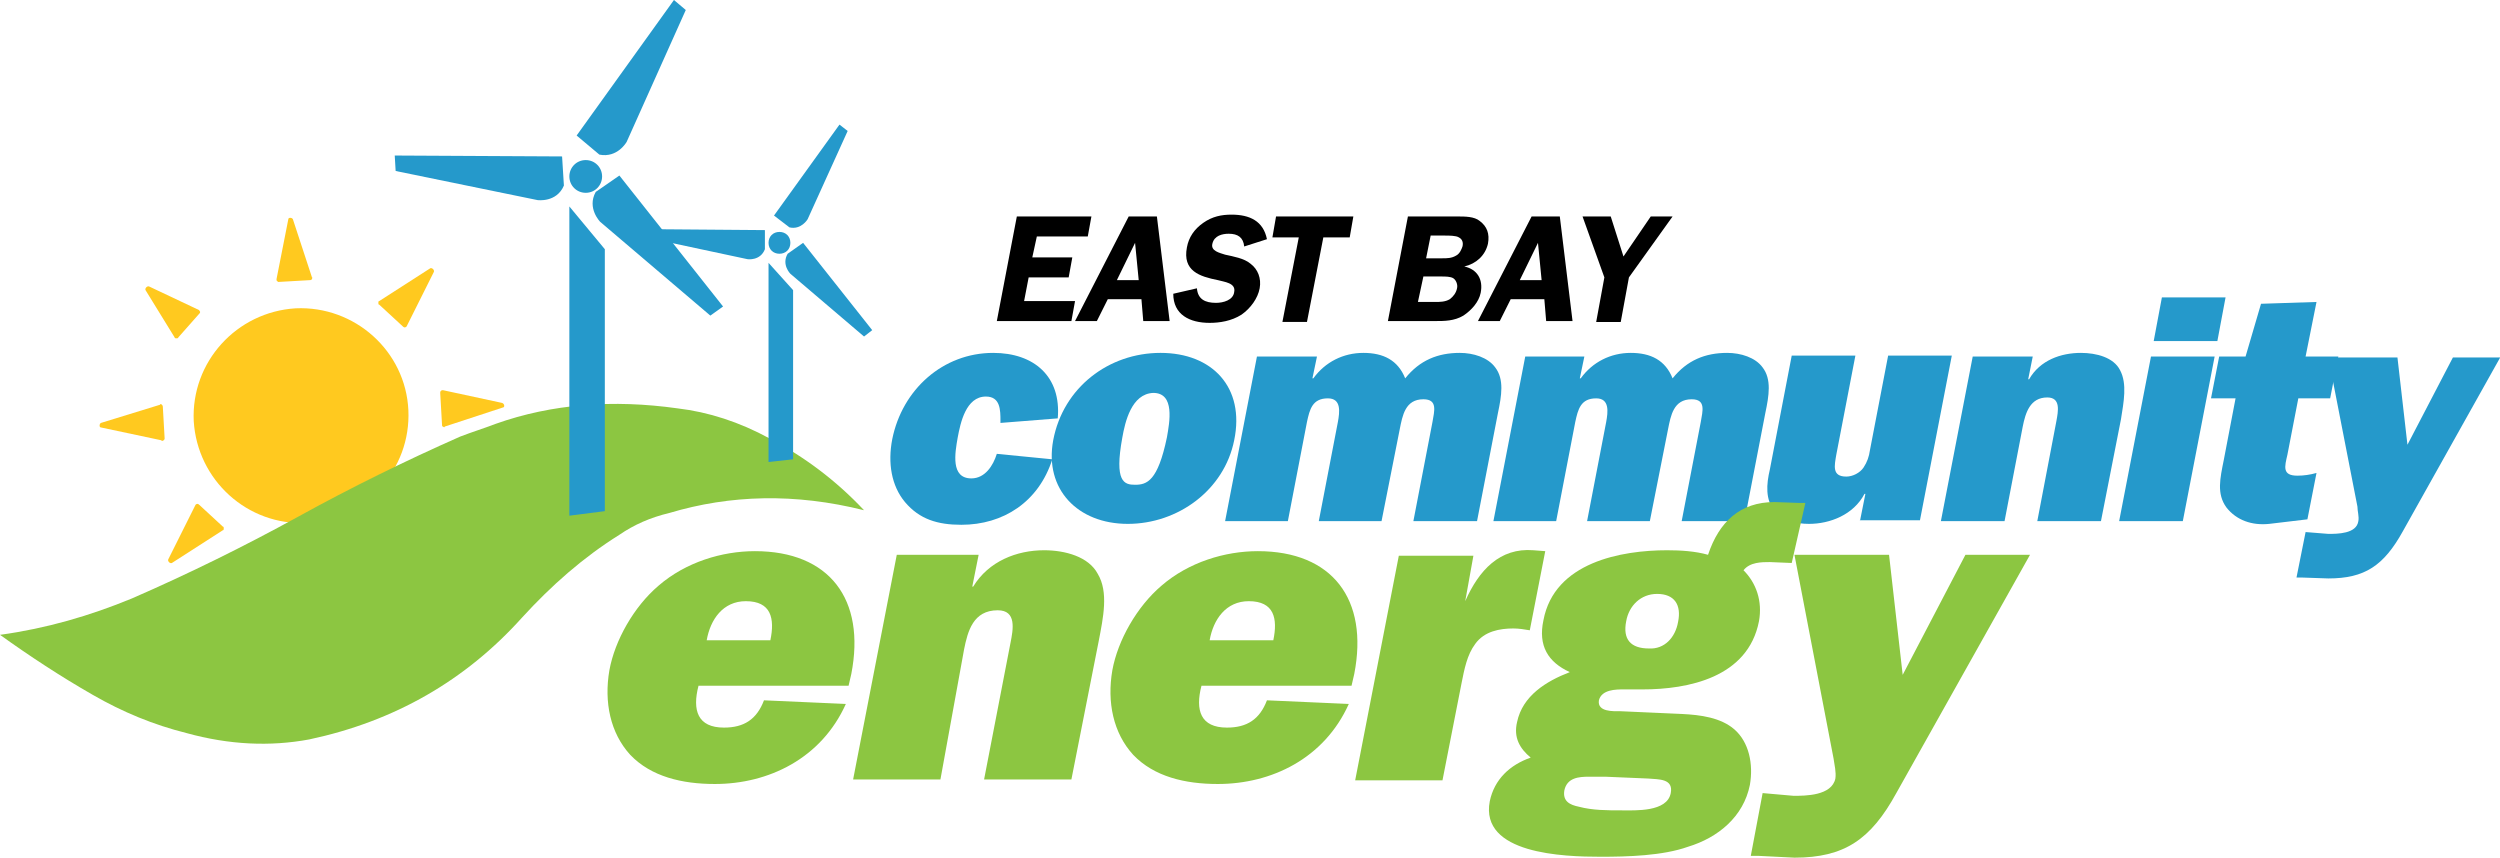
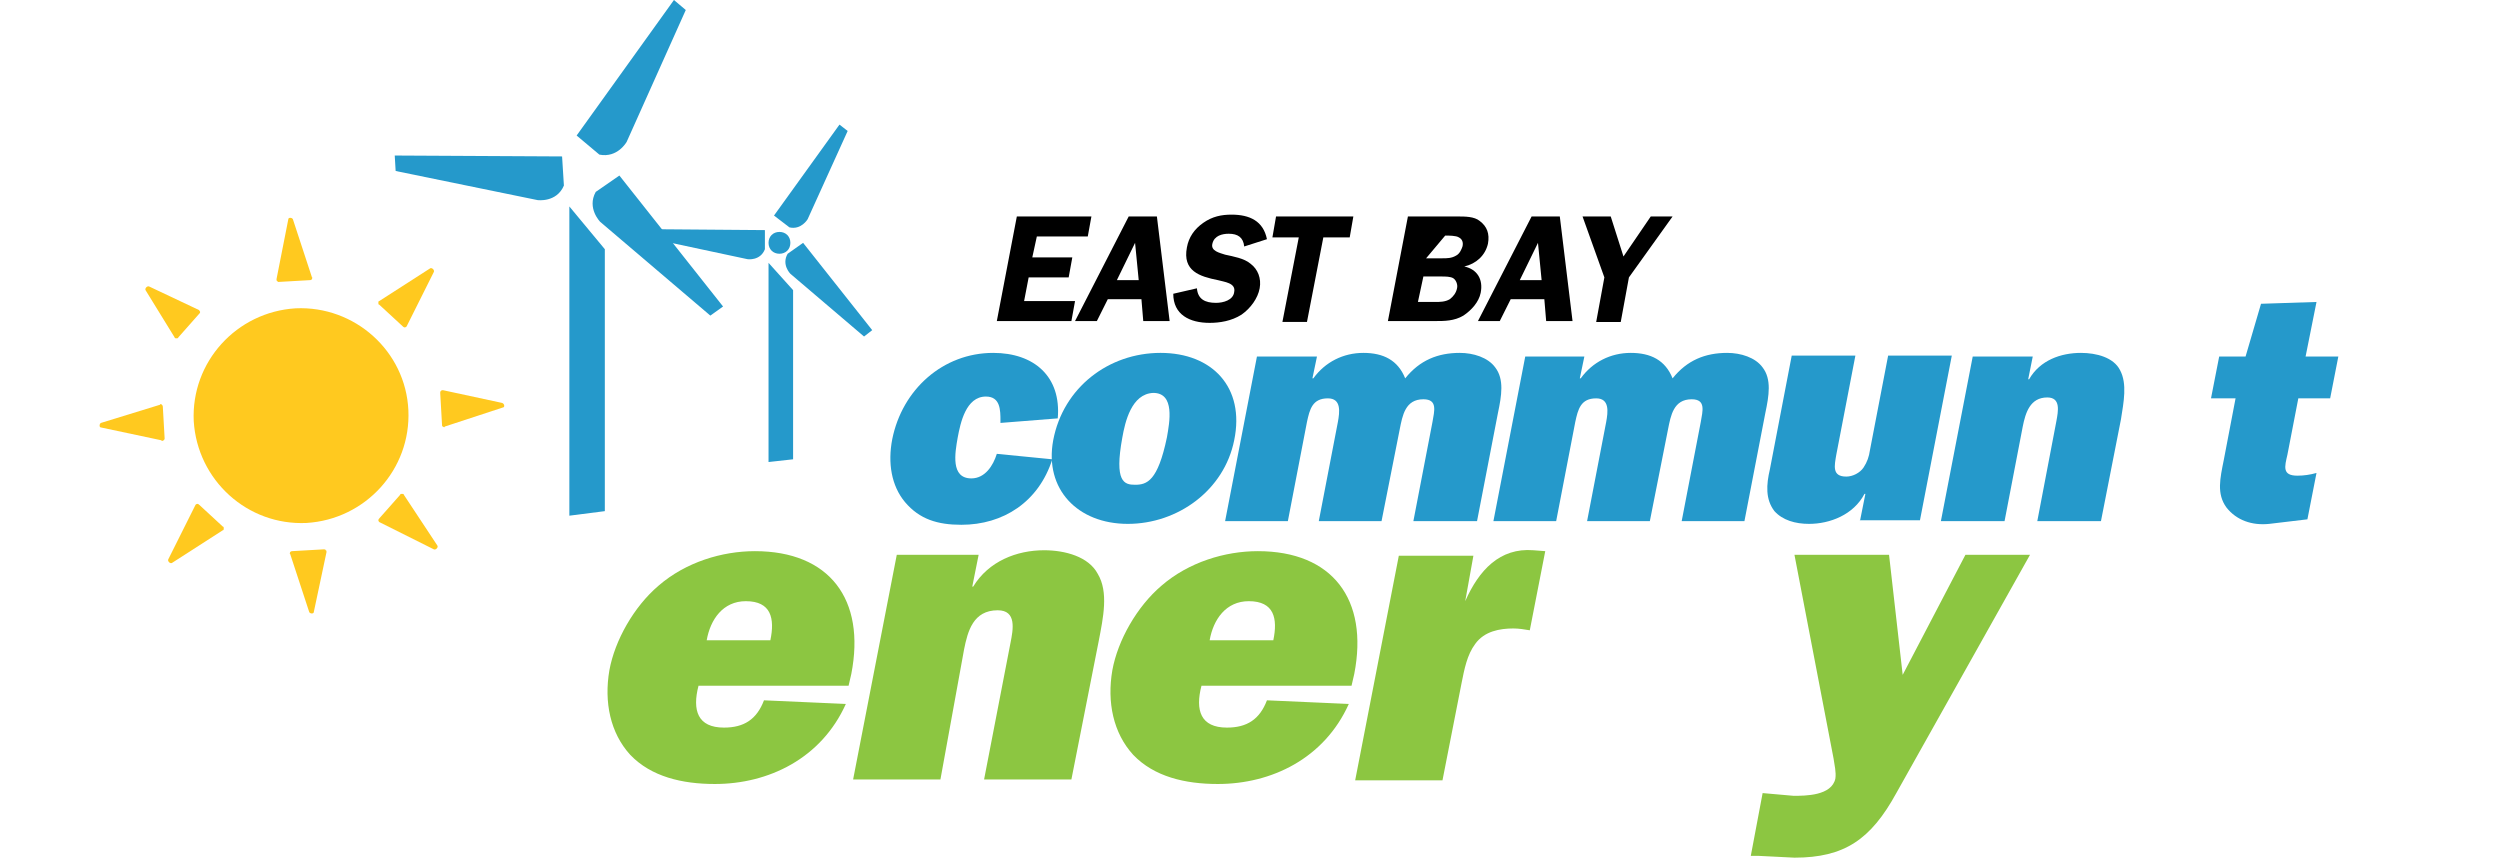
<svg xmlns="http://www.w3.org/2000/svg" xmlns:ns1="http://sodipodi.sourceforge.net/DTD/sodipodi-0.dtd" xmlns:ns2="http://www.inkscape.org/namespaces/inkscape" version="1.1" id="Layer_1" x="0px" y="0px" viewBox="0 0 1000 343.034" xml:space="preserve" ns1:docname="ebce_Logo.svg" width="1000" height="343.034" ns2:version="0.92.4 (5da689c313, 2019-01-14)">
  <defs id="defs145" />
  <ns1:namedview pagecolor="#ffffff" bordercolor="#111111" borderopacity="1" objecttolerance="10" gridtolerance="10" guidetolerance="10" ns2:pageopacity="0" ns2:pageshadow="2" ns2:window-width="1920" ns2:window-height="1017" id="namedview143" showgrid="false" fit-margin-top="0" fit-margin-left="0" fit-margin-right="0" fit-margin-bottom="0" ns2:zoom="2.2066667" ns2:cx="260.21107" ns2:cy="139.61372" ns2:window-x="1912" ns2:window-y="-8" ns2:window-maximized="1" ns2:current-layer="g140" />
  <style type="text/css" id="style2">
	.st0{fill:#FFC91F;}
	.st1{fill:#8CC641;}
	.st2{fill:#2599CB;}
</style>
  <g id="g140" transform="translate(-12.6,246.234)">
    <g id="g26" transform="matrix(3.638,0,0,3.638,-33.235,-255.328)">
      <g id="g8">
        <path class="st0" d="m 57.5,47.6 c 0.3,6.5 -4.7,12 -11.2,12.4 -6.5,0.3 -12,-4.7 -12.4,-11.2 -0.3,-6.5 4.7,-12 11.2,-12.4 6.5,-0.3 12.1,4.7 12.4,11.2 z m 0,0" id="path4" ns2:connector-curvature="0" style="fill:#ffc91f" />
        <path class="st0" d="m 30.6,50.9 c 0.1,-0.1 0.1,-0.1 0.1,-0.2 l -0.2,-3.5 c 0,-0.1 -0.1,-0.2 -0.1,-0.2 -0.1,-0.1 -0.2,-0.1 -0.2,0 l -6.5,2 c -0.2,0.1 -0.2,0.5 0,0.5 l 6.6,1.4 c 0.1,0.1 0.2,0.1 0.3,0 z m 0,0" id="path6" ns2:connector-curvature="0" style="fill:#ffc91f" />
      </g>
      <path class="st0" d="m 67.8,46.8 -6.5,-1.4 c -0.1,0 -0.2,0 -0.2,0.1 -0.1,0 -0.1,0.1 -0.1,0.2 l 0.2,3.5 c 0,0.1 0,0.2 0.1,0.2 0.1,0.1 0.2,0.1 0.2,0 l 6.4,-2.1 c 0.2,0 0.2,-0.4 -0.1,-0.5 z m 0,0" id="path10" ns2:connector-curvature="0" style="fill:#ffc91f" />
      <g id="g16">
        <path class="st0" d="m 48.2,62.9 -3.5,0.2 c -0.1,0 -0.2,0.1 -0.2,0.1 0,0.1 -0.1,0.2 0,0.2 l 2.1,6.4 c 0.1,0.2 0.5,0.2 0.5,0 l 1.4,-6.6 c 0,-0.1 0,-0.2 -0.1,-0.2 0,-0.1 -0.1,-0.1 -0.2,-0.1 z m 0,0" id="path12" ns2:connector-curvature="0" style="fill:#ffc91f" />
        <path class="st0" d="m 43.2,33.5 3.5,-0.2 c 0.1,0 0.2,-0.1 0.2,-0.1 0,-0.1 0.1,-0.2 0,-0.2 l -2.1,-6.4 c -0.1,-0.2 -0.5,-0.2 -0.5,0 L 43,33.2 c 0,0.1 0,0.2 0.1,0.2 0,0.1 0.1,0.1 0.1,0.1 z m 0,0" id="path14" ns2:connector-curvature="0" style="fill:#ffc91f" />
      </g>
      <path class="st0" d="m 34.5,58 c -0.1,-0.1 -0.2,-0.1 -0.2,-0.1 -0.1,0 -0.2,0.1 -0.2,0.1 l -3,6 c -0.1,0.2 0.2,0.5 0.4,0.4 l 5.6,-3.6 c 0.1,0 0.1,-0.1 0.1,-0.2 0,-0.1 0,-0.2 -0.1,-0.2 z m 0,0" id="path18" ns2:connector-curvature="0" style="fill:#ffc91f" />
      <path class="st0" d="m 56.9,38.4 c 0.1,0.1 0.2,0.1 0.2,0.1 0.1,0 0.2,-0.1 0.2,-0.1 l 3,-6 C 60.4,32.2 60.1,31.9 59.9,32 l -5.6,3.6 c -0.1,0 -0.1,0.1 -0.1,0.2 0,0.1 0,0.2 0.1,0.2 z m 0,0" id="path20" ns2:connector-curvature="0" style="fill:#ffc91f" />
      <path class="st0" d="m 57,56.9 c 0,-0.1 -0.1,-0.1 -0.2,-0.1 -0.1,0 -0.2,0 -0.2,0.1 l -2.3,2.6 c -0.1,0.1 -0.1,0.2 -0.1,0.2 0,0.1 0.1,0.2 0.1,0.2 l 6,3 c 0.2,0.1 0.5,-0.2 0.4,-0.4 z m 0,0" id="path22" ns2:connector-curvature="0" style="fill:#ffc91f" />
      <path class="st0" d="m 31.8,39.6 c 0,0.1 0.1,0.1 0.2,0.1 0.1,0 0.2,0 0.2,-0.1 L 34.5,37 c 0.1,-0.1 0.1,-0.1 0.1,-0.2 0,-0.1 -0.1,-0.1 -0.1,-0.2 L 29,34 c -0.2,-0.1 -0.5,0.2 -0.4,0.4 z m 0,0" id="path24" ns2:connector-curvature="0" style="fill:#ffc91f" />
    </g>
    <g id="g30" transform="matrix(3.638,0,0,3.638,-33.235,-255.328)">
-       <path class="st1" d="m 22.8,78.9 c 3.3,1.9 6.7,3.3 10.3,4.2 4.7,1.3 9.2,1.5 13.5,0.7 9.4,-2 17.2,-6.5 23.4,-13.4 3.2,-3.5 6.7,-6.6 10.7,-9.1 1.6,-1.1 3.4,-1.9 5.5,-2.4 6.7,-2 13.8,-2.2 21.4,-0.3 -3.1,-3.3 -6.6,-5.9 -10.4,-7.9 -3.3,-1.8 -6.7,-2.9 -10.1,-3.3 -7.1,-1 -13.8,-0.5 -20,1.7 -1.3,0.5 -2.6,0.9 -3.9,1.4 -6.1,2.7 -12,5.6 -17.8,8.8 -6,3.3 -12.1,6.3 -18.3,9 -4.6,1.9 -9.4,3.3 -14.5,4 3.2,2.3 6.7,4.6 10.2,6.6 z" id="path28" ns2:connector-curvature="0" style="fill:#8cc641" />
-     </g>
+       </g>
    <g id="g42" transform="matrix(3.638,0,0,3.638,-33.235,-255.328)">
      <path class="st2" d="m 99.5,29.2 c 0,0.7 -0.5,1.2 -1.2,1.2 -0.7,0 -1.2,-0.5 -1.2,-1.2 0,-0.7 0.5,-1.2 1.2,-1.2 0.7,0 1.2,0.5 1.2,1.2" id="path32" ns2:connector-curvature="0" style="fill:#2599cb" />
      <polyline class="st2" points="97.1,53.3 97.1,31.4 99.8,34.4 99.8,53   " id="polyline34" style="fill:#2599cb" />
      <path class="st2" d="m 96.7,27.8 -12.3,-0.1 0.1,1.1 10.3,2.2 c 0,0 1.4,0.2 1.9,-1.1 z" id="path36" ns2:connector-curvature="0" style="fill:#2599cb" />
      <path class="st2" d="m 97.7,26.2 7.2,-10 0.9,0.7 -4.4,9.7 c 0,0 -0.7,1.2 -2,0.9 z" id="path38" ns2:connector-curvature="0" style="fill:#2599cb" />
      <path class="st2" d="m 100.9,29.2 7.6,9.6 -0.9,0.7 -8.1,-6.9 c 0,0 -1,-1 -0.3,-2.2 z" id="path40" ns2:connector-curvature="0" style="fill:#2599cb" />
    </g>
    <g id="g54" transform="matrix(3.638,0,0,3.638,-33.235,-255.328)">
-       <path class="st2" d="m 78.8,21.9 c 0,1 -0.8,1.8 -1.8,1.8 -1,0 -1.8,-0.8 -1.8,-1.8 0,-1 0.8,-1.8 1.8,-1.8 1,0 1.8,0.8 1.8,1.8" id="path44" ns2:connector-curvature="0" style="fill:#2599cb" />
      <polyline class="st2" points="75.2,59.2 75.2,25.2 79.1,29.9 79.1,58.7   " id="polyline46" style="fill:#2599cb" />
      <path class="st2" d="M 74.4,19.7 56,19.6 l 0.1,1.7 15.6,3.2 c 0,0 2.1,0.3 2.9,-1.6 z" id="path48" ns2:connector-curvature="0" style="fill:#2599cb" />
      <path class="st2" d="M 76,17.4 86.7,2.5 88,3.6 81.5,18.1 c 0,0 -1,1.8 -3,1.4 z" id="path50" ns2:connector-curvature="0" style="fill:#2599cb" />
      <path class="st2" d="m 80.7,21.8 11.4,14.4 -1.4,1 -12.1,-10.3 c 0,0 -1.5,-1.5 -0.5,-3.3 z" id="path52" ns2:connector-curvature="0" style="fill:#2599cb" />
    </g>
    <g id="g74" transform="matrix(3.638,0,0,3.638,-33.235,-255.328)">
      <path class="st2" d="m 128.3,53 c -1.5,4.7 -5.4,7.2 -10,7.2 -2.6,0 -4.6,-0.6 -6.2,-2.5 -1.5,-1.8 -1.9,-4.3 -1.4,-6.9 1.1,-5.5 5.6,-9.5 11.1,-9.5 4.5,0 7.5,2.6 7.1,7.2 l -6.3,0.5 v -0.2 c 0,-1.2 0,-2.7 -1.6,-2.7 -2.2,0 -2.8,2.9 -3.1,4.5 -0.3,1.7 -0.8,4.5 1.5,4.5 1.5,0 2.4,-1.4 2.8,-2.7 z" id="path56" ns2:connector-curvature="0" style="fill:#2599cb" />
      <path class="st2" d="m 148.3,50.9 c -1.1,5.5 -6.2,9.2 -11.7,9.2 -5.5,0 -9.2,-3.8 -8.2,-9.2 1.1,-5.8 6.1,-9.6 11.8,-9.6 5.7,0 9.3,3.8 8.1,9.6 z M 136,50.6 c -0.9,4.9 0.2,5.2 1.4,5.2 1.3,0 2.5,-0.4 3.5,-5.2 0.3,-1.7 0.9,-4.9 -1.5,-4.9 -2.4,0.1 -3.1,3.2 -3.4,4.9 z" id="path58" ns2:connector-curvature="0" style="fill:#2599cb" />
      <path class="st2" d="m 157.4,41.7 -0.5,2.4 h 0.1 c 1.3,-1.8 3.3,-2.8 5.5,-2.8 2.2,0 3.8,0.8 4.6,2.8 1.6,-2 3.6,-2.8 6,-2.8 1.5,0 3.1,0.5 3.9,1.6 1,1.3 0.7,3.1 0.3,5 L 175,59.8 h -7 l 2.1,-10.9 c 0.2,-1.2 0.6,-2.5 -1,-2.5 -2,0 -2.3,1.8 -2.6,3.3 l -2,10.1 h -6.9 l 2.1,-10.9 c 0.2,-1.1 0.4,-2.6 -1.1,-2.6 -1.7,0 -2,1.2 -2.3,2.6 l -2.1,10.9 h -6.9 l 3.5,-18.1 z" id="path60" ns2:connector-curvature="0" style="fill:#2599cb" />
      <path class="st2" d="m 186.8,41.7 -0.5,2.4 h 0.1 c 1.3,-1.8 3.3,-2.8 5.5,-2.8 2.2,0 3.8,0.8 4.6,2.8 1.6,-2 3.6,-2.8 6,-2.8 1.5,0 3.1,0.5 3.9,1.6 1,1.3 0.7,3.1 0.3,5 l -2.3,11.9 h -6.9 l 2.1,-10.9 c 0.2,-1.2 0.6,-2.5 -1,-2.5 -2,0 -2.3,1.8 -2.6,3.3 l -2,10.1 h -6.9 l 2.1,-10.9 c 0.2,-1.1 0.4,-2.6 -1.1,-2.6 -1.7,0 -2,1.2 -2.3,2.6 l -2.1,10.9 h -6.9 l 3.5,-18.1 z" id="path62" ns2:connector-curvature="0" style="fill:#2599cb" />
      <path class="st2" d="m 217.1,59.8 0.6,-3 h -0.1 c -1.2,2.3 -3.8,3.3 -6.1,3.3 -1.5,0 -2.9,-0.4 -3.8,-1.4 -1,-1.3 -0.9,-2.9 -0.5,-4.6 l 2.4,-12.5 h 7 l -2.1,10.9 c -0.2,1.2 -0.5,2.4 1.1,2.4 0.7,0 1.5,-0.4 1.9,-1 0.4,-0.6 0.6,-1.2 0.7,-1.9 l 2,-10.4 h 7 l -3.5,18.1 h -6.6 z" id="path64" ns2:connector-curvature="0" style="fill:#2599cb" />
      <path class="st2" d="m 236.1,41.7 -0.5,2.5 h 0.1 c 1.2,-2.1 3.5,-2.9 5.7,-2.9 1.7,0 3.6,0.5 4.3,1.9 0.8,1.5 0.4,3.5 0.1,5.4 l -2.2,11.2 h -7 l 2.1,-11 c 0.2,-1.1 0.5,-2.6 -1,-2.6 -1.9,0 -2.4,1.7 -2.7,3.2 l -2,10.4 h -7 l 3.5,-18.1 z" id="path66" ns2:connector-curvature="0" style="fill:#2599cb" />
-       <path class="st2" d="m 252.6,59.8 h -7 l 3.5,-18.1 h 7 z M 256.4,40 h -7 l 0.9,-4.8 h 7 z" id="path68" ns2:connector-curvature="0" style="fill:#2599cb" />
      <path class="st2" d="m 255.7,46.3 0.9,-4.6 h 2.9 l 1.7,-5.8 6.1,-0.2 -1.2,6 h 3.6 l -0.9,4.6 h -3.5 l -1.2,6.2 c -0.3,1.3 -0.6,2.3 1.1,2.3 0.7,0 1.4,-0.1 2.1,-0.3 l -1,5.1 -4.2,0.5 c -1.9,0.2 -3.6,-0.4 -4.7,-1.8 -1.1,-1.5 -0.7,-3.2 -0.3,-5.2 l 1.3,-6.8 z" id="path70" ns2:connector-curvature="0" style="fill:#2599cb" />
-       <path class="st2" d="m 276.8,60.9 c -2.1,3.8 -4.2,5.2 -8.2,5.2 L 265.7,66 h -0.6 l 1,-5 2.5,0.2 c 1,0 3.1,0 3.3,-1.4 0.1,-0.5 -0.1,-1.1 -0.1,-1.6 l -3.2,-16.4 h 7.6 l 1.1,9.6 5,-9.6 h 5.2 z" id="path72" ns2:connector-curvature="0" style="fill:#2599cb" />
    </g>
    <g id="g124" transform="matrix(3.638,0,0,3.638,-33.235,-255.328)">
      <path d="m 126.6,28.5 -0.5,2.3 h 4.4 l -0.4,2.2 h -4.4 l -0.5,2.6 h 5.6 l -0.4,2.2 h -8.2 l 2.2,-11.5 h 8.2 l -0.4,2.2 z" id="path110" ns2:connector-curvature="0" />
      <path d="m 141.2,37.8 h -2.9 l -0.2,-2.4 h -3.7 l -1.2,2.4 h -2.4 l 5.9,-11.5 h 3.1 z m -3.4,-4.5 -0.4,-4.1 -2,4.1 z" id="path112" ns2:connector-curvature="0" />
      <path d="m 149.4,29.6 c -0.1,-1 -0.7,-1.4 -1.7,-1.4 -0.7,0 -1.6,0.2 -1.8,1.1 -0.2,0.8 0.8,1 1.4,1.2 0.9,0.2 2.1,0.4 2.8,1 0.8,0.6 1.2,1.6 1,2.7 -0.2,1.1 -1,2.2 -2,2.9 -1.1,0.7 -2.4,0.9 -3.5,0.9 -2.2,0 -4,-0.9 -4,-3.2 l 2.6,-0.6 c 0.1,1.2 0.9,1.6 2.1,1.6 0.8,0 1.9,-0.3 2,-1.2 0.2,-1 -1.1,-1.1 -1.8,-1.3 -2,-0.4 -3.9,-1 -3.4,-3.6 0.2,-1.1 0.8,-2 1.8,-2.7 1,-0.7 2,-0.9 3.1,-0.9 2,0 3.5,0.7 3.9,2.7 z" id="path114" ns2:connector-curvature="0" />
      <path d="m 161,28.6 h -2.9 l -1.8,9.3 h -2.7 l 1.8,-9.3 h -2.9 l 0.4,-2.3 h 8.5 z" id="path116" ns2:connector-curvature="0" />
-       <path d="m 172.8,26.3 c 0.9,0 1.9,0 2.5,0.5 0.8,0.6 1.1,1.4 0.9,2.5 -0.3,1.3 -1.3,2.2 -2.6,2.5 v 0 c 1.4,0.3 2.1,1.4 1.8,2.9 -0.2,1 -1,1.9 -1.9,2.5 -1,0.6 -2.1,0.6 -3.1,0.6 h -5.2 l 2.2,-11.5 z m -4.3,9.4 h 1.9 c 0.5,0 1.1,0 1.6,-0.3 0.4,-0.3 0.7,-0.7 0.8,-1.2 0.1,-0.4 -0.1,-0.9 -0.4,-1.1 -0.3,-0.2 -0.9,-0.2 -1.3,-0.2 h -2 z m 0.9,-4.8 h 1.8 c 0.5,0 1,0 1.5,-0.3 0.4,-0.2 0.6,-0.7 0.7,-1 0.1,-0.4 0,-0.8 -0.4,-1 -0.3,-0.2 -1.1,-0.2 -1.5,-0.2 h -1.6 z" id="path118" ns2:connector-curvature="0" />
+       <path d="m 172.8,26.3 c 0.9,0 1.9,0 2.5,0.5 0.8,0.6 1.1,1.4 0.9,2.5 -0.3,1.3 -1.3,2.2 -2.6,2.5 v 0 c 1.4,0.3 2.1,1.4 1.8,2.9 -0.2,1 -1,1.9 -1.9,2.5 -1,0.6 -2.1,0.6 -3.1,0.6 h -5.2 l 2.2,-11.5 z m -4.3,9.4 h 1.9 c 0.5,0 1.1,0 1.6,-0.3 0.4,-0.3 0.7,-0.7 0.8,-1.2 0.1,-0.4 -0.1,-0.9 -0.4,-1.1 -0.3,-0.2 -0.9,-0.2 -1.3,-0.2 h -2 z m 0.9,-4.8 h 1.8 c 0.5,0 1,0 1.5,-0.3 0.4,-0.2 0.6,-0.7 0.7,-1 0.1,-0.4 0,-0.8 -0.4,-1 -0.3,-0.2 -1.1,-0.2 -1.5,-0.2 z" id="path118" ns2:connector-curvature="0" />
      <path d="m 185.5,37.8 h -2.9 l -0.2,-2.4 h -3.7 l -1.2,2.4 h -2.4 L 181,26.3 h 3.1 z m -3.4,-4.5 -0.4,-4.1 -2,4.1 z" id="path120" ns2:connector-curvature="0" />
      <path d="m 191.7,33 -0.9,4.9 h -2.7 L 189,33 186.6,26.3 h 3.1 l 1.4,4.4 3,-4.4 h 2.4 z" id="path122" ns2:connector-curvature="0" />
    </g>
    <g id="g138" transform="matrix(3.638,0,0,3.638,-33.235,-255.328)">
      <path class="st1" d="m 105.6,79.9 c -2.7,6 -8.5,8.8 -14.4,8.8 -3.6,0 -7,-0.8 -9.3,-3.2 -2.2,-2.4 -2.9,-5.8 -2.3,-9.3 0.6,-3.3 2.7,-7 5.4,-9.3 3,-2.6 7,-3.8 10.6,-3.8 8.2,0 12.2,5.3 10.6,13.5 l -0.3,1.3 H 89.4 c -0.7,2.7 -0.1,4.6 2.8,4.6 2.2,0 3.6,-0.9 4.4,-3 z m -8.3,-7 c 0.5,-2.4 0.1,-4.3 -2.7,-4.3 -2.5,0 -3.9,2 -4.3,4.3 z" id="path126" ns2:connector-curvature="0" style="fill:#8cc641" />
      <path class="st1" d="m 120.2,63.5 -0.7,3.5 h 0.1 c 1.7,-2.8 4.8,-4 7.8,-4 2.3,0 4.9,0.7 5.9,2.6 1.2,2 0.6,4.8 0.1,7.4 l -3,15.2 h -9.6 l 2.9,-15 c 0.3,-1.5 0.7,-3.6 -1.4,-3.6 -2.7,0 -3.3,2.3 -3.7,4.3 L 116,88.2 h -9.6 l 4.8,-24.7 z" id="path128" ns2:connector-curvature="0" style="fill:#8cc641" />
      <path class="st1" d="m 160.9,79.9 c -2.7,6 -8.5,8.8 -14.4,8.8 -3.6,0 -7,-0.8 -9.3,-3.2 -2.2,-2.4 -2.9,-5.8 -2.3,-9.3 0.6,-3.3 2.7,-7 5.4,-9.3 3,-2.6 7,-3.8 10.6,-3.8 8.2,0 12.2,5.3 10.6,13.5 l -0.3,1.3 h -16.5 c -0.7,2.7 -0.1,4.6 2.8,4.6 2.2,0 3.6,-0.9 4.4,-3 z m -8.3,-7 c 0.5,-2.4 0.1,-4.3 -2.7,-4.3 -2.5,0 -3.9,2 -4.3,4.3 z" id="path130" ns2:connector-curvature="0" style="fill:#8cc641" />
      <path class="st1" d="m 173.7,68.6 c 1.5,-3.4 3.8,-5.9 7.5,-5.6 l 1.3,0.1 -1.7,8.7 c -0.6,-0.1 -1.2,-0.2 -1.8,-0.2 -1.5,0 -3.2,0.3 -4.2,1.7 -0.9,1.2 -1.2,2.8 -1.5,4.3 l -2.1,10.7 h -9.6 l 4.8,-24.7 h 8.2 z" id="path132" ns2:connector-curvature="0" style="fill:#8cc641" />
-       <path class="st1" d="m 197.5,81 c 2.1,0.1 4.3,0.4 5.8,1.7 1.6,1.4 2.1,3.8 1.7,6.1 -0.7,3.5 -3.5,5.8 -6.8,6.8 -2.8,1 -6.7,1.1 -9.6,1.1 -4.1,0 -13.3,-0.3 -12.2,-6.1 0.5,-2.4 2.2,-4 4.5,-4.8 -1.2,-1 -1.9,-2.2 -1.5,-3.9 0.6,-2.9 3.2,-4.5 5.8,-5.5 -2.4,-1.1 -3.5,-2.9 -2.9,-5.7 1.2,-6.4 8.6,-7.7 13.6,-7.7 1.5,0 3.1,0.1 4.5,0.5 1.2,-3.6 3.5,-5.8 7.3,-5.8 l 2.8,0.1 h 0.6 l -1.5,6.6 -2.4,-0.1 c -0.9,0 -2.2,0 -2.9,0.9 1.4,1.4 2.1,3.4 1.7,5.6 -1.2,6.2 -7.8,7.5 -12.8,7.5 h -1.1 -1 c -0.8,0 -2.4,0 -2.7,1.2 -0.2,1.3 1.6,1.2 2.4,1.2 z m -10.2,6.9 c -1.1,0 -2.4,0.1 -2.7,1.5 -0.2,1.2 0.6,1.6 1.6,1.8 1.5,0.4 3.1,0.4 4.7,0.4 1.5,0 5,0.2 5.4,-1.9 0.3,-1.6 -1.3,-1.5 -2.5,-1.6 l -4.7,-0.2 z m 9.8,-17 c 0.4,-1.9 -0.4,-3.1 -2.3,-3.1 -1.8,0 -3.1,1.3 -3.4,3 -0.4,2 0.5,3 2.5,3 1.7,0.1 2.9,-1.2 3.2,-2.9 z" id="path134" ns2:connector-curvature="0" style="fill:#8cc641" />
      <path class="st1" d="m 221.1,89.7 c -2.8,5.1 -5.7,7.1 -11.2,7.1 l -4,-0.2 h -0.8 l 1.3,-6.9 3.4,0.3 c 1.3,0 4.2,0 4.6,-1.9 0.1,-0.7 -0.1,-1.5 -0.2,-2.2 l -4.3,-22.4 h 10.4 l 1.5,13.2 6.9,-13.2 h 7.1 z" id="path136" ns2:connector-curvature="0" style="fill:#8cc641" />
    </g>
  </g>
</svg>